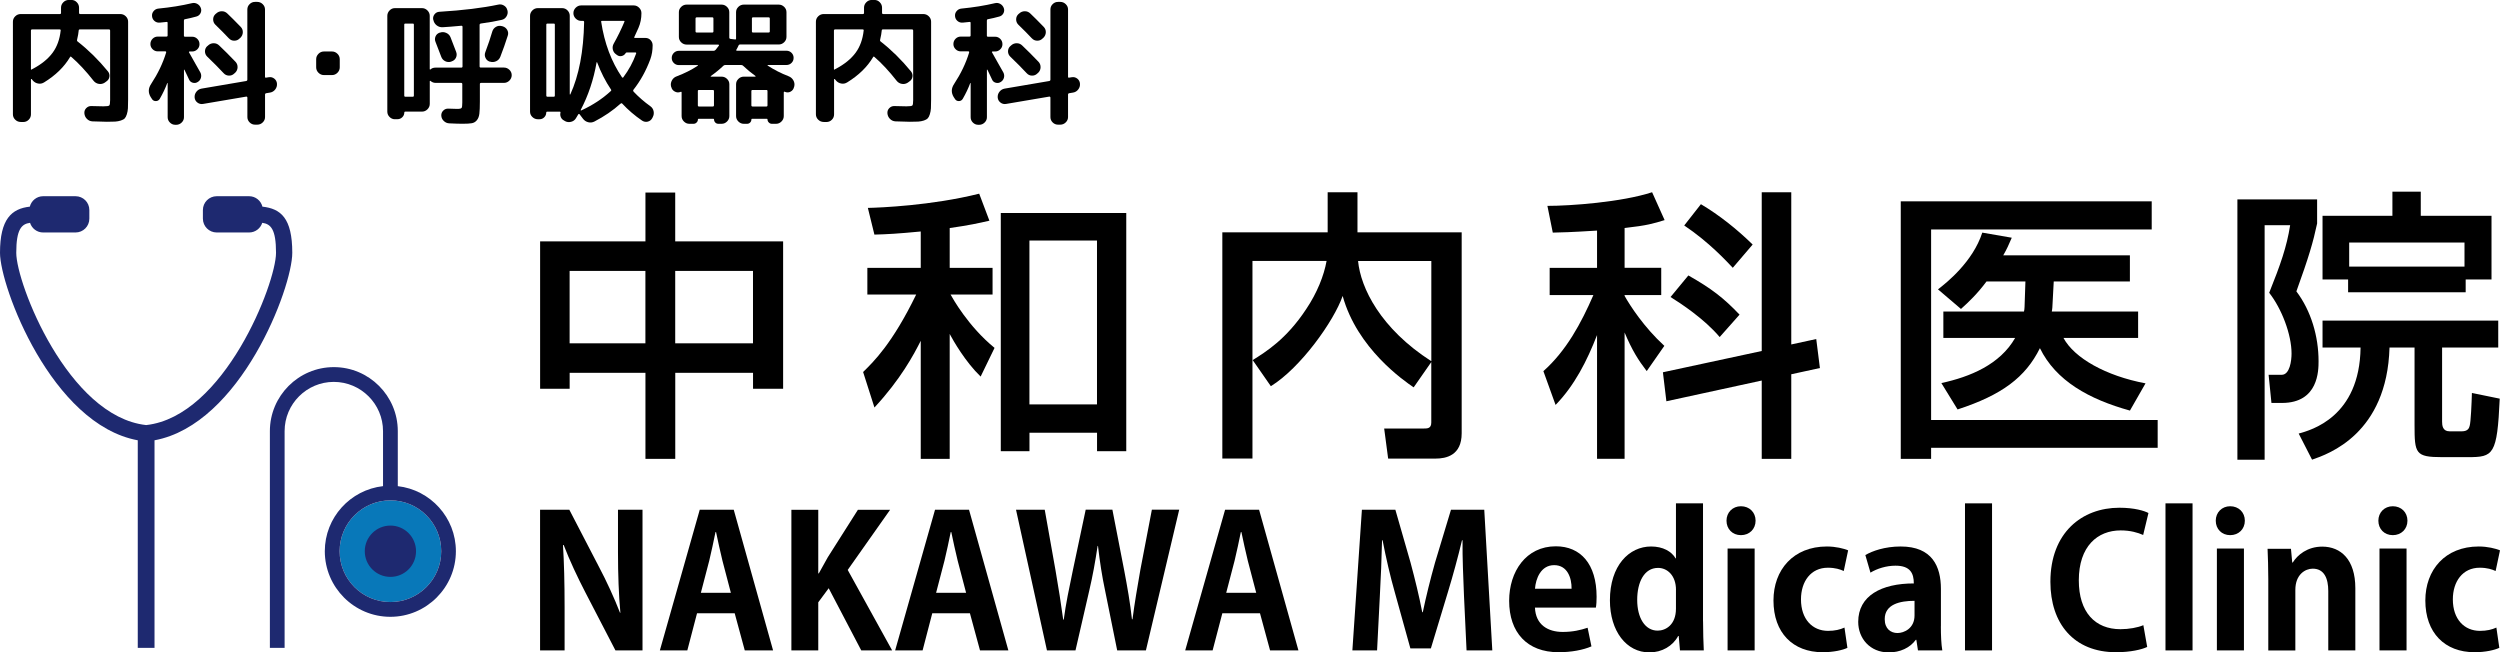
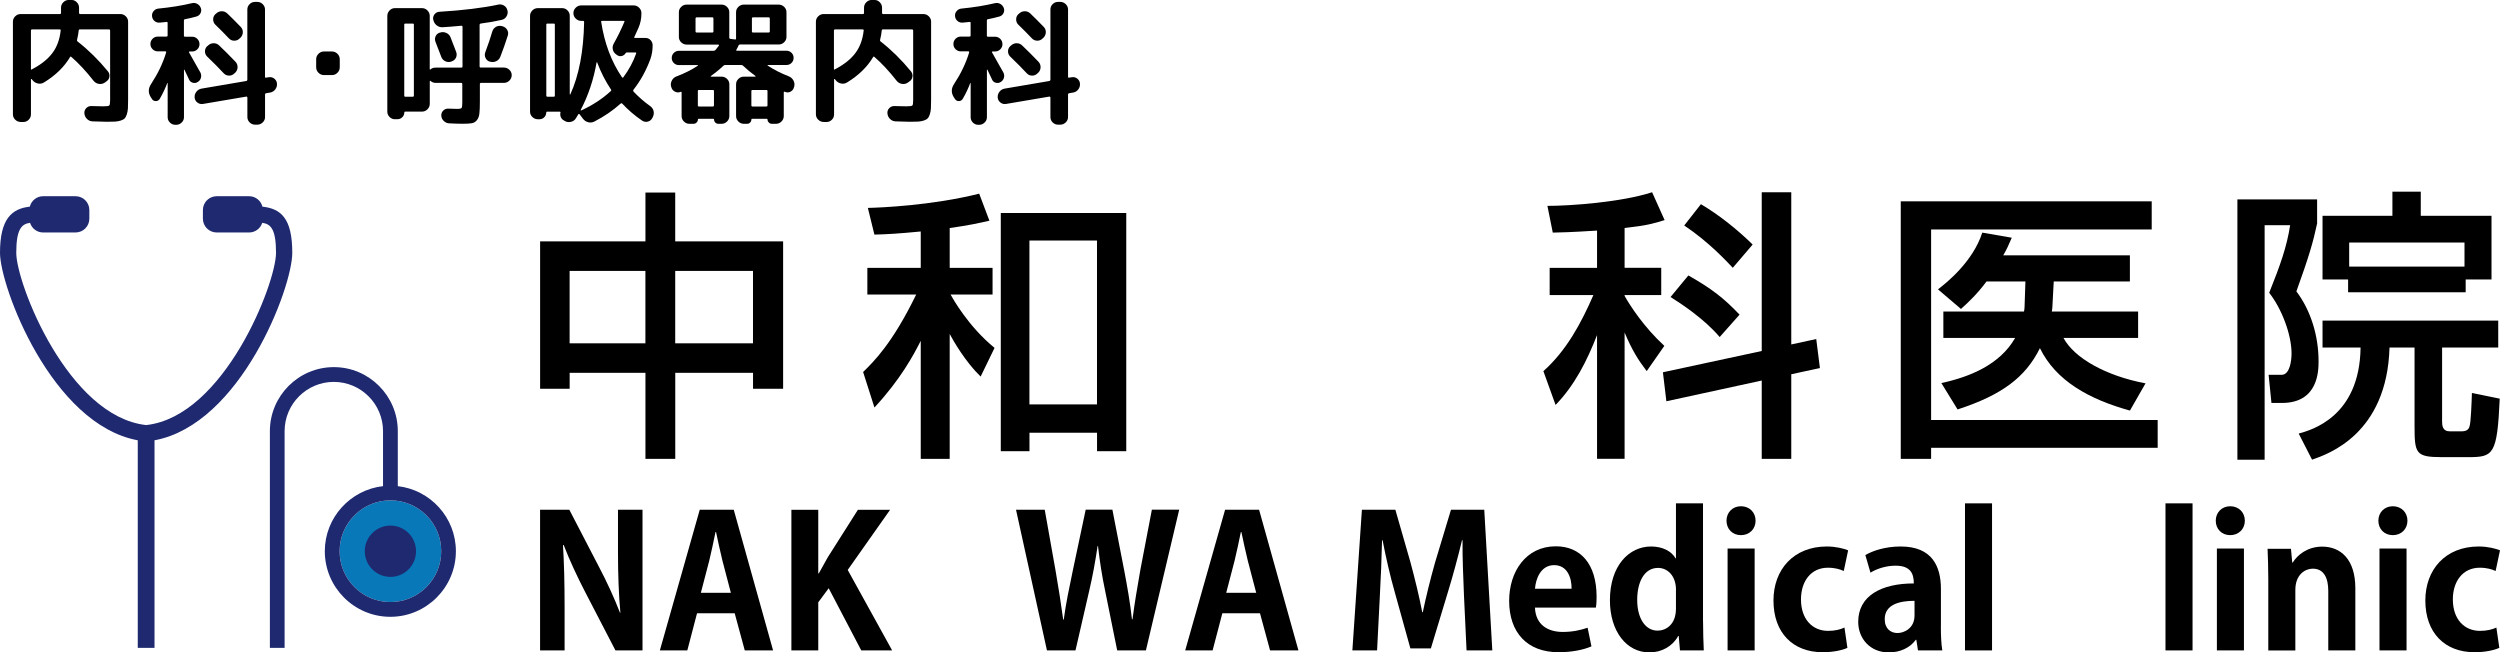
<svg xmlns="http://www.w3.org/2000/svg" id="_レイヤー_2" viewBox="0 0 553.49 144.44">
  <defs>
    <style>.cls-1{fill:#0878b9;}.cls-2{fill:#1e2970;}</style>
  </defs>
  <g id="_レイヤー_1-2">
    <path class="cls-1" d="M86.44,133.29c-6.21,0-11.25-5.04-11.25-11.25s5.04-11.26,11.25-11.26,11.25,5.06,11.25,11.26-5.04,11.25-11.25,11.25Z" />
    <path class="cls-2" d="M58.1,45.75c-.33-1.32-1.52-2.31-2.95-2.31h-7.17c-1.69,0-3.06,1.37-3.06,3.06v1.91c0,1.69,1.37,3.06,3.06,3.06h7.17c1.37,0,2.52-.9,2.91-2.14,1.89.26,3.05,1.4,3.05,6.64,0,6.78-11.47,36.23-28.75,38.14-17.29-1.91-28.76-31.35-28.76-38.14,0-5.23,1.17-6.38,3.05-6.64.39,1.24,1.53,2.14,2.9,2.14h7.17c1.7,0,3.06-1.37,3.06-3.06v-1.91c0-1.7-1.37-3.06-3.06-3.06h-7.17c-1.42,0-2.61.98-2.95,2.31-4.03.45-6.6,2.73-6.6,10.22s11.41,37.98,30.5,41.51v45.96h3.71v-45.96c19.07-3.53,30.5-33.77,30.5-41.51s-2.58-9.77-6.61-10.22Z" />
    <path class="cls-2" d="M88.07,107.63v-12.18c0-7.8-6.35-14.17-14.16-14.17s-14.16,6.37-14.16,14.17v47.99h3.26v-47.99c0-6.01,4.89-10.9,10.89-10.9s10.9,4.89,10.9,10.9v12.18c-7.24.82-12.89,6.96-12.89,14.41,0,8,6.51,14.52,14.51,14.52s14.51-6.53,14.51-14.52c0-7.45-5.64-13.59-12.88-14.41ZM86.44,133.29c-6.21,0-11.25-5.04-11.25-11.25s5.04-11.26,11.25-11.26,11.25,5.06,11.25,11.26-5.04,11.25-11.25,11.25Z" />
    <path class="cls-2" d="M86.44,116.36c-3.14,0-5.68,2.55-5.68,5.68s2.54,5.68,5.68,5.68,5.67-2.54,5.67-5.68-2.54-5.68-5.67-5.68Z" />
    <path d="M149.49,42.63v10.81h23.89v32.63h-6.66v-3.53h-17.22v19.05h-6.6v-19.05h-16.78v3.53h-6.54v-32.63h23.32v-10.81h6.6ZM126.11,59.98v16.03h16.78v-16.03h-16.78ZM149.49,59.98v16.03h17.22v-16.03h-17.22Z" />
    <path d="M203.84,51.25c-5.15.5-7.55.62-10.25.69l-1.45-5.91c2.71-.06,14.08-.51,24.65-3.15l2.26,5.98c-2.44.56-4.4,1-8.79,1.63v8.81h9.49v5.91h-9.3c.5.88,3.9,7.03,9.74,11.81l-3.08,6.35c-3.4-3.28-6.04-7.92-6.85-9.43v27.65h-6.41v-26.14c-1.51,3.02-4.46,8.54-10.25,14.77l-2.51-7.86c2.32-2.27,6.47-6.28,11.75-17.15h-10.81v-5.91h11.82v-8.04ZM249.35,47.16v52.74h-6.47v-4.09h-14.96v4.09h-6.35v-52.74h27.78ZM227.91,53.26v36.27h14.96v-36.27h-14.96Z" />
-     <path d="M277.36,79.71c2.89-1.82,7.42-4.59,11.81-11.25,2.45-3.64,3.96-7.48,4.53-10.69h-16.41v43.75h-6.67v-50.09h23.32v-8.87h6.6v8.87h23.07v44.5c0,4.91-3.45,5.6-5.78,5.6h-10.5l-.88-6.66h8.8c.75,0,1.63,0,1.63-1.32v-13.39l-3.9,5.6c-2.2-1.5-12.51-8.61-15.72-20.24-1.94,5.6-9.36,15.97-15.9,19.98l-4.02-5.78ZM316.89,57.78h-16.22c.57,5.97,4.96,14.96,16.22,22.19v-22.19Z" />
    <path d="M353.58,51.05c-6.16.39-7.67.39-9.8.45l-1.19-5.92c5.09,0,16.4-.81,23.18-3.02l2.77,6.17c-2.44.75-3.83,1.19-8.86,1.75v8.81h8.11v6.03h-8.11v.19c1.2,2.14,4.27,6.91,8.8,11.06l-3.9,5.59c-1.89-2.46-3.26-4.65-4.9-8.55v27.97h-6.1v-27.4c-2.2,5.66-4.96,11.13-9.18,15.47l-2.7-7.48c5.09-4.53,8.37-10.63,11.07-16.84h-9.68v-6.03h10.49v-8.24ZM390.04,77.71v-35.14h6.54v33.69l5.53-1.2.81,6.42-6.34,1.38v18.73h-6.54v-17.34l-21.11,4.59-.77-6.42,21.88-4.71ZM373.81,60.99c5.1,2.89,7.8,4.97,11.32,8.67l-4.4,4.96c-3.4-4.02-8.55-7.41-10.88-8.86l3.95-4.78ZM376.58,45.21c4.03,2.39,7.98,5.53,11.45,8.93l-4.4,5.15c-1.38-1.45-5.22-5.66-10.75-9.37l3.7-4.72Z" />
    <path d="M420.82,44.58h55.56v6.22h-48.84v42.18h50.16v6.16h-50.16v2.45h-6.72v-57.01ZM448.1,68.97c.06-.31.13-.57.13-1.07l.19-5.59h-8.61c-1.95,2.64-3.96,4.58-5.66,6.09l-5.09-4.34c1.89-1.44,7.73-6.1,9.81-12.56l6.53,1.13c-.62,1.45-1.12,2.58-1.89,3.9h28.04v5.78h-16.86l-.31,5.78c0,.19-.07.56-.12.88h19.11v5.84h-16.53c2.39,4.47,9.43,8.42,18.17,10.06l-3.45,6.03c-9.06-2.51-16.4-6.59-19.93-13.82-3.21,6.48-8.43,10.37-18.23,13.57l-3.59-5.84c6.35-1.38,12.95-4.08,16.34-10h-15.9v-5.84h17.85Z" />
    <path d="M495.34,44.14h17.66v5.34c-.88,4.14-1.82,7.36-4.59,15.03,3.27,4.33,4.91,9.99,4.91,15.45,0,2.02,0,9.25-8.1,9.25h-2.33l-.63-6.23h2.89c1.81,0,2.19-3.14,2.19-4.71,0-4.22-2.19-9.94-4.95-13.45,2.5-6.23,3.89-10.18,4.64-14.96h-5.65v51.92h-6.03v-57.63ZM553.1,76.95h-12.43v16.41c0,.82.12,2.13,1.63,2.13h2.77c1.2,0,1.58-.62,1.7-1.19.26-.82.44-5.09.5-7.3l6.16,1.26c-.57,12.51-1.39,12.95-7.05,12.95h-5.71c-5.91,0-6.1-.81-6.1-7.1v-17.17h-5.54c-.56,19.11-13.51,23.57-17.15,24.83l-2.96-5.78c2.7-.75,13.51-3.64,13.7-19.04h-8.42v-5.97h38.9v5.97ZM519.85,61.87h-5.65v-14.09h15.47v-5.34h6.28v5.34h15.66v14.09h-5.72v2.83h-26.03v-2.83ZM545.63,59.03v-5.34h-25.53v5.34h25.53Z" />
    <path d="M142.26,144h-6l-6.68-12.88c-1.66-3.2-3.48-7.05-4.78-10.45h-.16c.24,3.85.36,8.22.36,13.77v9.56h-5.43v-31.14h6.48l6.56,12.64c1.66,3.12,3.4,6.92,4.66,10.16h.08c-.36-3.96-.53-8.38-.53-13.44v-9.36h5.43v31.14Z" />
    <path d="M171.17,144h-6.28l-2.23-8.22h-8.34l-2.15,8.22h-6.08l8.83-31.14h7.53l8.71,31.14ZM161.81,131.24l-1.86-7.09c-.49-1.94-1.01-4.45-1.42-6.36h-.12c-.4,1.94-.93,4.5-1.38,6.32l-1.86,7.13h6.64Z" />
    <path d="M197.53,144h-6.85l-7.21-13.77-2.31,3.12v10.65h-5.95v-31.14h5.95v14.09h.12c.65-1.21,1.34-2.39,1.98-3.56l6.68-10.53h7.13l-9.39,13.32,9.84,17.82Z" />
-     <path d="M223.25,144h-6.28l-2.23-8.22h-8.34l-2.14,8.22h-6.08l8.83-31.14h7.53l8.71,31.14ZM213.89,131.24l-1.86-7.09c-.49-1.94-1.01-4.45-1.42-6.36h-.12c-.4,1.94-.93,4.5-1.38,6.32l-1.86,7.13h6.64Z" />
    <path d="M261.07,112.85l-7.37,31.14h-6.36l-2.67-13.2c-.69-3.24-1.17-6.4-1.58-9.92h-.08c-.53,3.52-1.09,6.64-1.86,9.92l-3.04,13.2h-6.32l-6.85-31.14h6.36l2.39,13.44c.65,3.73,1.25,7.57,1.7,10.89h.12c.45-3.48,1.22-7.09,2.03-10.98l2.83-13.36h5.91l2.63,13.53c.69,3.64,1.3,7.09,1.7,10.73h.12c.48-3.69,1.09-7.21,1.74-10.94l2.55-13.32h6.04Z" />
    <path d="M287.47,144h-6.28l-2.23-8.22h-8.34l-2.15,8.22h-6.07l8.83-31.14h7.53l8.71,31.14ZM278.12,131.24l-1.86-7.09c-.49-1.94-1.01-4.45-1.42-6.36h-.12c-.4,1.94-.93,4.5-1.38,6.32l-1.86,7.13h6.64Z" />
    <path d="M330.4,144h-5.71l-.57-12.11c-.16-4.13-.36-8.34-.32-12.27h-.12c-.89,3.73-2.02,7.86-3.08,11.34l-3.81,12.59h-4.54l-3.44-12.39c-1.01-3.53-1.98-7.74-2.71-11.54h-.12c-.08,3.93-.28,8.55-.49,12.39l-.61,11.99h-5.47l2.11-31.14h7.41l3.36,11.7c1.01,3.77,1.9,7.41,2.59,10.98h.12c.73-3.48,1.66-7.25,2.71-10.98l3.53-11.7h7.37l1.78,31.14Z" />
    <path d="M352.35,143.1c-1.86.81-4.49,1.3-7.29,1.3-6.97,0-10.94-4.38-10.94-11.38,0-6.48,3.73-12.07,10.33-12.07,5.47,0,9.03,3.89,9.03,11.18,0,.89-.04,1.74-.16,2.39h-13.49c.16,3.85,2.91,5.39,6.15,5.39,2.23,0,3.97-.41,5.51-.93l.85,4.13ZM347.94,130.35c.04-2.35-.89-5.23-3.85-5.23s-4.09,3-4.25,5.23h8.1Z" />
    <path d="M377.05,137.56c0,2.27.08,4.78.16,6.44h-5.27l-.28-3.2h-.12c-1.18,2.23-3.61,3.64-6.36,3.64-5.1,0-8.75-4.7-8.75-11.54,0-7.69,4.25-11.91,9.11-11.91,2.63,0,4.54,1.09,5.43,2.63h.08v-12.19h5.99v26.12ZM371.06,130.63c0-3.28-1.98-4.9-3.97-4.9-3.08,0-4.62,3.16-4.62,7.09s1.7,6.8,4.53,6.8c1.78,0,4.05-1.29,4.05-4.86v-4.13Z" />
    <path d="M385.44,118.48c-1.9,0-3.2-1.38-3.2-3.2s1.34-3.2,3.2-3.2,3.24,1.34,3.24,3.2-1.38,3.2-3.24,3.2ZM388.47,144h-5.99v-22.56h5.99v22.56Z" />
    <path d="M409.01,143.43c-1.01.49-3.08.97-5.47.97-6.6,0-10.9-4.29-10.9-11.46,0-6.76,4.37-11.95,11.83-11.95,1.94,0,3.73.45,4.7.85l-.97,4.58c-.77-.36-1.86-.73-3.52-.73-3.77,0-5.95,3.04-5.95,7.01,0,4.41,2.55,6.97,5.99,6.97,1.5,0,2.67-.28,3.64-.73l.65,4.5Z" />
    <path d="M429.7,138.65c0,1.98.08,3.97.32,5.35h-5.39l-.36-2.35h-.12c-1.29,1.78-3.48,2.79-5.99,2.79-4.17,0-6.76-3.12-6.76-6.76,0-5.79,5.14-8.51,12.31-8.51,0-2.23-.77-3.93-4.05-3.93-2.06,0-4.09.65-5.55,1.54l-1.13-3.89c1.5-.89,4.29-1.9,7.82-1.9,7.01,0,8.91,4.45,8.91,9.39v8.26ZM423.87,133.02c-3.24,0-6.6.77-6.6,4.05,0,2.14,1.33,3.08,2.83,3.08,1.42,0,3.77-1.01,3.77-3.89v-3.24Z" />
    <path d="M441.03,144h-5.99v-32.56h5.99v32.56Z" />
-     <path d="M475.38,143.23c-1.17.57-3.69,1.17-6.89,1.17-9.36,0-14.54-6.36-14.54-15.59,0-10.9,7.01-16.4,15.27-16.4,3.36,0,5.55.69,6.44,1.17l-1.17,4.86c-1.21-.53-2.83-1.01-4.98-1.01-5.14,0-9.27,3.52-9.27,11.06,0,7.05,3.6,10.81,9.23,10.81,1.86,0,3.85-.36,5.06-.89l.85,4.82Z" />
    <path d="M485.42,144h-5.99v-32.56h5.99v32.56Z" />
    <path d="M493.76,118.48c-1.9,0-3.2-1.38-3.2-3.2s1.34-3.2,3.2-3.2,3.24,1.34,3.24,3.2-1.38,3.2-3.24,3.2ZM496.8,144h-5.99v-22.56h5.99v22.56Z" />
    <path d="M521.46,144h-5.99v-13.16c0-2.75-.89-4.94-3.44-4.94-1.62,0-3.85,1.25-3.85,4.7v13.41h-5.99v-15.75c0-2.63-.08-4.78-.16-6.76h5.18l.28,3.04h.12c1.01-1.66,3.24-3.52,6.52-3.52,4.13,0,7.33,2.87,7.33,9.19v13.81Z" />
    <path d="M529.76,118.48c-1.9,0-3.2-1.38-3.2-3.2s1.34-3.2,3.2-3.2,3.24,1.34,3.24,3.2-1.38,3.2-3.24,3.2ZM532.8,144h-5.99v-22.56h5.99v22.56Z" />
    <path d="M553.33,143.43c-1.01.49-3.08.97-5.47.97-6.6,0-10.9-4.29-10.9-11.46,0-6.76,4.37-11.95,11.83-11.95,1.94,0,3.72.45,4.7.85l-.97,4.58c-.77-.36-1.86-.73-3.52-.73-3.77,0-5.95,3.04-5.95,7.01,0,4.41,2.55,6.97,6,6.97,1.5,0,2.67-.28,3.64-.73l.65,4.5Z" />
    <path d="M4.57,27c-.46,0-.86-.17-1.2-.5s-.51-.73-.51-1.19V4.8c0-.46.17-.86.51-1.19s.74-.5,1.2-.5h8.7c.16,0,.24-.09.24-.27v-1.14c0-.46.17-.86.51-1.2s.74-.51,1.2-.51h.6c.46,0,.85.17,1.18.51s.5.74.5,1.2v1.14c0,.18.09.27.27.27h8.88c.46,0,.86.17,1.2.5s.51.73.51,1.19v17.25c0,.82-.02,1.46-.04,1.93-.03.47-.11.91-.24,1.32-.13.41-.29.71-.46.9-.18.19-.46.35-.86.48-.39.13-.81.21-1.26.24-.45.03-1.06.04-1.84.04-.52,0-1.58-.03-3.18-.09-.48-.02-.89-.2-1.23-.54s-.53-.75-.57-1.23c-.04-.46.1-.85.42-1.17s.7-.47,1.14-.45c.9.04,1.78.06,2.64.06.74,0,1.17-.06,1.3-.18.13-.12.2-.52.2-1.2V6.78c0-.18-.09-.27-.27-.27h-6.42c-.18,0-.27.09-.27.27-.04.5-.16,1.18-.36,2.04-.04.16,0,.29.15.39,2.4,1.88,4.63,4.08,6.69,6.6.28.36.39.76.32,1.2-.07.44-.31.79-.71,1.05l-.33.24c-.4.26-.84.35-1.31.27-.47-.08-.85-.31-1.16-.69-1.66-2.12-3.3-3.88-4.92-5.28-.12-.12-.22-.1-.3.06-1.28,2.16-3.19,4.02-5.73,5.58-.42.26-.87.35-1.34.25-.47-.09-.87-.32-1.18-.7l-.21-.27s-.08-.05-.12-.03c-.04.02-.06.05-.06.09v7.74c0,.46-.17.86-.5,1.19s-.73.5-1.18.5h-.6ZM7.12,6.51c-.18,0-.27.09-.27.27v8.52s.02.08.06.1c.04.03.08.03.12-.01.08-.08.16-.13.24-.15,1.92-1.02,3.38-2.21,4.37-3.55s1.58-2.99,1.79-4.91c.04-.18-.04-.27-.24-.27h-6.06Z" />
    <path d="M33.6,21.84l-.24-.36c-.58-.96-.55-1.92.09-2.88,1.52-2.32,2.63-4.64,3.33-6.96.04-.18-.02-.27-.18-.27h-1.68c-.44,0-.82-.16-1.14-.48-.32-.32-.48-.7-.48-1.14s.16-.85.48-1.17c.32-.32.7-.48,1.14-.48h1.92c.18,0,.27-.08.27-.24v-2.79c0-.18-.09-.25-.27-.21-.62.08-1.11.13-1.47.15-.44.04-.83-.08-1.16-.36-.33-.28-.51-.64-.55-1.08-.04-.42.08-.79.36-1.12s.63-.51,1.05-.55c2.68-.26,5.16-.66,7.44-1.2.42-.1.82-.04,1.19.17s.62.52.77.92c.14.4.11.79-.09,1.16-.2.37-.5.6-.9.71-.86.24-1.71.44-2.55.6-.14.02-.21.12-.21.3v3.33c0,.16.08.24.24.24h1.59c.44,0,.82.16,1.14.48s.48.71.48,1.17-.16.82-.48,1.14c-.32.32-.7.48-1.14.48h-.57c-.06,0-.11.03-.13.08-.03.05-.03.1.01.13.34.6.81,1.44,1.41,2.51.6,1.07.96,1.71,1.08,1.9.2.38.25.78.14,1.19-.11.41-.34.72-.71.94-.34.22-.71.28-1.09.17-.39-.11-.67-.34-.83-.71-.44-.96-.78-1.68-1.02-2.16-.02-.02-.04-.03-.07-.03s-.04,0-.04.03v10.5c0,.46-.17.85-.51,1.18-.34.33-.74.5-1.2.5h-.21c-.46,0-.86-.17-1.19-.5s-.5-.72-.5-1.18v-7.56s-.05-.02-.09,0c-.42,1.14-.97,2.3-1.65,3.48-.2.34-.5.51-.89.51s-.68-.17-.88-.51ZM59.49,17.1c.46-.08.87.02,1.23.3.36.28.56.65.6,1.11.04.48-.09.91-.38,1.29-.29.38-.67.61-1.12.69l-.9.15c-.16.04-.24.14-.24.3v4.98c0,.46-.17.85-.51,1.18s-.74.5-1.2.5h-.51c-.46,0-.86-.17-1.19-.5s-.5-.72-.5-1.18v-4.32c0-.06-.03-.12-.09-.17s-.12-.06-.18-.04l-9.54,1.62c-.46.08-.88-.02-1.25-.3s-.58-.65-.62-1.11c-.04-.48.09-.91.39-1.29.3-.38.68-.61,1.14-.69l9.87-1.68c.18-.04.27-.14.27-.3V2.1c0-.46.17-.86.5-1.18.33-.33.72-.5,1.19-.5h.51c.46,0,.86.17,1.2.5.34.33.51.72.51,1.18v14.88c0,.18.08.25.24.21l.57-.09ZM45.9,10.23l.15-.15c.36-.34.78-.51,1.26-.51s.89.17,1.23.51c1.04.98,2.24,2.18,3.6,3.6.32.34.47.75.46,1.21s-.19.88-.53,1.21l-.21.18c-.32.32-.71.47-1.17.46s-.85-.18-1.17-.53c-1.04-1.12-2.26-2.35-3.66-3.69-.32-.32-.48-.71-.48-1.16s.17-.83.51-1.16ZM50.67,8.49c-.82-.88-1.82-1.89-3-3.03-.32-.32-.48-.71-.48-1.17s.17-.85.51-1.17l.15-.12c.36-.34.78-.51,1.26-.51s.89.17,1.23.51c.72.68,1.71,1.67,2.97,2.97.32.34.47.74.45,1.2-.02.46-.2.86-.54,1.2l-.21.18c-.32.32-.71.47-1.17.46-.46,0-.85-.18-1.17-.53Z" />
    <path d="M71.71,16.62c-.46,0-.86-.17-1.2-.51-.34-.34-.51-.74-.51-1.2v-1.8c0-.46.17-.86.51-1.2s.74-.51,1.2-.51h1.8c.46,0,.86.17,1.2.51.34.34.51.74.51,1.2v1.8c0,.46-.17.86-.51,1.2-.34.34-.74.51-1.2.51h-1.8Z" />
    <path d="M87.43,26.4c-.46,0-.85-.17-1.18-.5s-.5-.72-.5-1.18V3.51c0-.46.17-.86.5-1.2s.72-.51,1.18-.51h6c.46,0,.86.17,1.2.51.34.34.51.74.51,1.2v11.79s.02.07.07.09c.05.02.08,0,.11-.03.28-.26.65-.39,1.11-.39h5.7c.18,0,.27-.09.27-.27V5.94c0-.16-.09-.24-.27-.24-1.68.16-3.06.27-4.14.33-.5.02-.94-.12-1.32-.42s-.62-.69-.72-1.17l-.03-.06c-.1-.44,0-.84.27-1.2.28-.36.64-.55,1.08-.57,5.22-.32,9.57-.85,13.05-1.59.44-.1.86-.03,1.26.21s.65.59.75,1.05l.03.06c.1.46.02.9-.23,1.3-.25.41-.61.67-1.06.76-1.28.3-2.82.57-4.62.81-.18.04-.27.14-.27.3v9.18c0,.18.09.27.27.27h5.13c.46,0,.86.17,1.2.5.34.33.51.72.51,1.18s-.17.86-.51,1.2c-.34.34-.74.51-1.2.51h-5.07c-.18,0-.27.09-.27.27v3.87c0,1.2-.04,2.09-.11,2.68s-.25,1.07-.55,1.44c-.3.37-.67.59-1.12.67-.45.08-1.13.12-2.05.12-.74,0-1.72-.03-2.94-.09-.46-.02-.87-.19-1.21-.52-.35-.33-.54-.73-.56-1.19-.02-.44.12-.81.44-1.12.31-.31.69-.45,1.12-.43,1.12.04,1.78.06,1.98.06.52,0,.83-.07.95-.21.11-.14.16-.54.16-1.2v-4.08c0-.18-.09-.27-.27-.27h-5.64c-.42,0-.79-.14-1.11-.42-.02-.04-.06-.05-.11-.03-.05.02-.07.05-.07.09v5.01c0,.46-.17.86-.51,1.2-.34.34-.74.51-1.2.51h-3.72c-.14,0-.21.07-.21.21,0,.4-.15.75-.45,1.04-.3.29-.65.43-1.05.43h-.57ZM89.5,5.46v15.69c0,.18.08.27.24.27h1.65c.16,0,.24-.09.24-.27V5.46c0-.16-.08-.24-.24-.24h-1.65c-.16,0-.24.08-.24.24ZM99.88,13.65c-.46.14-.9.11-1.32-.1s-.71-.54-.87-.98c-.56-1.48-.98-2.57-1.26-3.27-.18-.42-.18-.83,0-1.25.18-.41.49-.68.93-.83h.06c.46-.16.92-.14,1.37.06.45.2.77.52.95.96.28.7.7,1.79,1.26,3.27.16.44.14.87-.06,1.28-.2.41-.53.68-.99.82l-.06.03ZM111.25,5.82c.46.12.8.39,1.04.79.23.41.28.84.13,1.28-.5,1.58-1.05,3.14-1.65,4.68-.18.46-.49.79-.93.99-.44.2-.89.23-1.35.09h-.06c-.44-.14-.75-.42-.94-.83-.19-.41-.21-.82-.05-1.25.64-1.7,1.16-3.24,1.56-4.62.14-.44.41-.78.81-1.01.4-.23.83-.28,1.29-.16l.15.03Z" />
    <path d="M119.06,26.4c-.46,0-.86-.17-1.2-.5s-.51-.72-.51-1.18V3.51c0-.46.17-.86.51-1.2s.74-.51,1.2-.51h5.4c.46,0,.86.17,1.19.51s.49.74.49,1.2v17.34s.02.07.04.08c.03,0,.06,0,.08-.02,1.92-4.2,2.94-9.54,3.06-16.02,0-.18-.08-.27-.24-.27h-.42c-.46,0-.86-.17-1.2-.51-.34-.34-.51-.74-.51-1.2s.17-.86.51-1.2.74-.51,1.2-.51h11.64c.46,0,.86.17,1.2.51.34.34.51.74.51,1.2,0,1.18-.22,2.27-.66,3.27l-.9,1.98c-.08.16-.04.24.12.24h2.34c.44,0,.82.16,1.12.48s.46.7.46,1.14c0,1.12-.17,2.15-.51,3.09-.94,2.54-2.19,4.8-3.75,6.78-.08.12-.07.25.03.39,1.14,1.2,2.37,2.27,3.69,3.21.4.28.65.65.75,1.11s.04.9-.18,1.32l-.12.24c-.22.4-.55.66-.99.77-.44.11-.86.03-1.26-.23-1.62-1.1-3.09-2.36-4.41-3.78-.08-.1-.2-.09-.36.03-1.66,1.5-3.59,2.82-5.79,3.96-.44.22-.9.27-1.37.15-.47-.12-.86-.38-1.16-.78l-.75-.99s-.06-.06-.12-.06-.11.02-.15.06l-.54.9c-.24.4-.6.66-1.07.78s-.92.07-1.33-.15l-.24-.15c-.32-.16-.55-.4-.69-.72-.14-.32-.17-.65-.09-.99.04-.16-.02-.24-.18-.24h-2.76c-.14,0-.21.07-.21.21,0,.4-.15.75-.44,1.04s-.63.43-1.04.43h-.42ZM120.95,5.46v15.69c0,.18.09.27.27.27h1.38c.16,0,.24-.09.24-.27V5.46c0-.16-.08-.24-.24-.24h-1.38c-.18,0-.27.08-.27.24ZM128.57,24.33s-.01.08.01.11c.03.03.06.04.11.01,2.52-1.16,4.7-2.59,6.54-4.29.12-.1.13-.22.03-.36-1.2-1.78-2.22-3.78-3.06-6-.02-.02-.04-.03-.08-.03s-.04.02-.04.06c-.66,3.8-1.83,7.3-3.51,10.5ZM133.31,4.62c-.18,0-.25.07-.21.21.72,4.74,2.26,8.84,4.62,12.3.04.04.09.06.15.06s.1-.02.12-.06c1.24-1.66,2.19-3.42,2.85-5.28.04-.16-.02-.24-.18-.24h-1.86c-.14,0-.24.06-.3.18-.2.32-.48.52-.84.61s-.7.03-1.02-.19l-.24-.18c-.38-.26-.62-.61-.72-1.06-.1-.45-.04-.88.18-1.28.88-1.56,1.67-3.17,2.37-4.83.08-.16.03-.24-.15-.24h-4.77Z" />
    <path d="M148.62,19.29l-.06-.18c-.1-.46-.03-.9.21-1.33.24-.43.59-.72,1.05-.88,1.74-.66,3.29-1.44,4.65-2.34.04-.02.06-.05.05-.09-.01-.04-.04-.06-.08-.06h-4.14c-.44,0-.81-.15-1.12-.46s-.46-.68-.46-1.12.16-.81.46-1.12c.31-.31.69-.46,1.12-.46h7.71c.14,0,.28-.07.42-.21.42-.52.66-.83.72-.93.04-.04.04-.09.01-.15-.03-.06-.07-.09-.13-.09h-7.02c-.46,0-.86-.17-1.2-.5-.34-.33-.51-.72-.51-1.19V2.7c0-.46.17-.85.51-1.18.34-.33.74-.5,1.2-.5h7.74c.46,0,.86.17,1.2.5s.51.72.51,1.18v5.64c0,.14.08.23.24.27l1.02.12c.16.04.24-.03.24-.21V2.7c0-.46.17-.85.51-1.18s.74-.5,1.2-.5h7.74c.46,0,.86.17,1.2.5s.51.72.51,1.18v5.46c0,.46-.17.86-.51,1.19s-.74.5-1.2.5h-8.55c-.18,0-.3.08-.36.24-.16.36-.32.67-.48.93-.04.04-.04.08-.02.13.03.05.08.08.14.08h10.98c.44,0,.81.16,1.12.46.31.31.46.69.46,1.12s-.15.82-.46,1.12c-.31.31-.69.46-1.12.46h-4.11s-.07.02-.08.04c-.01.03,0,.06.01.08,1.44.94,2.99,1.73,4.65,2.37.46.18.81.48,1.05.9.24.42.31.86.21,1.32l-.06.18c-.1.44-.34.77-.73.99-.39.22-.79.25-1.21.09l-.06-.03-.06-.03c-.06-.02-.11,0-.15.03-.04.04-.06.09-.06.15v5.22c0,.46-.17.86-.51,1.2-.34.34-.74.51-1.2.51h-.93c-.26,0-.48-.1-.67-.29-.19-.19-.29-.42-.29-.67,0-.1-.05-.15-.15-.15h-3.27c-.1,0-.15.05-.15.15,0,.26-.09.48-.27.67-.18.19-.41.29-.69.29h-.72c-.46,0-.86-.17-1.2-.51s-.51-.74-.51-1.2v-7.05c0-.46.17-.85.51-1.18s.74-.5,1.2-.5h2.52s.07-.02.09-.06,0-.07-.03-.09c-.98-.7-1.9-1.46-2.76-2.28-.1-.1-.24-.15-.42-.15h-3.48c-.18,0-.32.05-.42.15-.88.84-1.81,1.6-2.79,2.28-.04.04-.05.08-.04.11s.04.04.08.04h2.34c.46,0,.86.17,1.2.5s.51.73.51,1.18v7.05c0,.46-.17.86-.51,1.2s-.74.51-1.2.51h-.72c-.28,0-.51-.1-.69-.29-.18-.19-.27-.42-.27-.67,0-.1-.05-.15-.15-.15h-3.27c-.1,0-.15.05-.15.15,0,.26-.1.48-.29.67-.19.19-.42.29-.68.29h-.93c-.46,0-.86-.17-1.2-.51-.34-.34-.51-.74-.51-1.2v-5.22c0-.14-.07-.19-.21-.15l-.03.03h-.03c-.42.16-.83.13-1.24-.09-.41-.22-.67-.55-.77-.99ZM157.95,6.96v-2.85c0-.18-.08-.27-.24-.27h-3.45c-.18,0-.27.09-.27.27v2.85c0,.16.09.24.27.24h3.45c.16,0,.24-.08.24-.24ZM154.5,20.16v3.15c0,.18.08.27.24.27h3.06c.18,0,.27-.09.27-.27v-3.15c0-.16-.09-.24-.27-.24h-3.06c-.16,0-.24.08-.24.24ZM169.92,20.16c0-.16-.08-.24-.24-.24h-3.06c-.18,0-.27.08-.27.24v3.15c0,.18.09.27.27.27h3.06c.16,0,.24-.09.24-.27v-3.15ZM166.47,4.11v2.85c0,.16.08.24.24.24h3.45c.18,0,.27-.08.27-.24v-2.85c0-.18-.09-.27-.27-.27h-3.45c-.16,0-.24.09-.24.27Z" />
    <path d="M182.35,27c-.46,0-.86-.17-1.2-.5s-.51-.73-.51-1.19V4.8c0-.46.17-.86.51-1.19s.74-.5,1.2-.5h8.7c.16,0,.24-.09.24-.27v-1.14c0-.46.17-.86.51-1.2s.74-.51,1.2-.51h.6c.46,0,.85.17,1.18.51s.5.74.5,1.2v1.14c0,.18.09.27.27.27h8.88c.46,0,.86.17,1.2.5s.51.73.51,1.19v17.25c0,.82-.01,1.46-.04,1.93-.03.47-.11.91-.24,1.32-.13.41-.28.71-.46.9-.18.19-.46.35-.85.48s-.81.21-1.26.24c-.45.03-1.06.04-1.84.04-.52,0-1.58-.03-3.18-.09-.48-.02-.89-.2-1.23-.54s-.53-.75-.57-1.23c-.04-.46.1-.85.42-1.17.32-.32.7-.47,1.14-.45.9.04,1.78.06,2.64.06.74,0,1.18-.06,1.31-.18.13-.12.19-.52.19-1.2V6.78c0-.18-.09-.27-.27-.27h-6.42c-.18,0-.27.09-.27.27-.04.5-.16,1.18-.36,2.04-.04.16,0,.29.15.39,2.4,1.88,4.63,4.08,6.69,6.6.28.36.39.76.32,1.2-.07.44-.3.79-.71,1.05l-.33.24c-.4.26-.84.35-1.3.27-.47-.08-.86-.31-1.16-.69-1.66-2.12-3.3-3.88-4.92-5.28-.12-.12-.22-.1-.3.06-1.28,2.16-3.19,4.02-5.73,5.58-.42.26-.87.35-1.33.25-.47-.09-.87-.32-1.18-.7l-.21-.27s-.08-.05-.12-.03c-.04.02-.06.05-.06.09v7.74c0,.46-.16.86-.49,1.19s-.73.5-1.19.5h-.6ZM184.9,6.51c-.18,0-.27.09-.27.27v8.52s.02.08.06.1c.04.03.08.03.12-.01.08-.08.16-.13.24-.15,1.92-1.02,3.38-2.21,4.37-3.55s1.58-2.99,1.79-4.91c.04-.18-.04-.27-.24-.27h-6.06Z" />
    <path d="M211.38,21.84l-.24-.36c-.58-.96-.55-1.92.09-2.88,1.52-2.32,2.63-4.64,3.33-6.96.04-.18-.02-.27-.18-.27h-1.68c-.44,0-.82-.16-1.14-.48-.32-.32-.48-.7-.48-1.14s.16-.85.48-1.17.7-.48,1.14-.48h1.92c.18,0,.27-.08.27-.24v-2.79c0-.18-.09-.25-.27-.21-.62.08-1.11.13-1.47.15-.44.04-.83-.08-1.16-.36-.33-.28-.51-.64-.55-1.08-.04-.42.08-.79.36-1.12.28-.33.63-.51,1.05-.55,2.68-.26,5.16-.66,7.44-1.2.42-.1.82-.04,1.18.17.37.21.62.52.77.92.14.4.11.79-.09,1.16-.2.37-.5.6-.9.71-.86.24-1.71.44-2.55.6-.14.02-.21.12-.21.3v3.33c0,.16.08.24.24.24h1.59c.44,0,.82.16,1.14.48.32.32.48.71.48,1.17s-.16.82-.48,1.14c-.32.32-.7.48-1.14.48h-.57c-.06,0-.11.03-.13.08-.03.05-.03.1.02.13.34.6.81,1.44,1.41,2.51.6,1.07.96,1.71,1.08,1.9.2.38.25.78.14,1.19-.11.41-.35.72-.71.94-.34.22-.71.28-1.1.17-.39-.11-.67-.34-.82-.71-.44-.96-.78-1.68-1.02-2.16-.02-.02-.04-.03-.08-.03s-.04,0-.04.03v10.5c0,.46-.17.85-.51,1.18-.34.33-.74.5-1.2.5h-.21c-.46,0-.86-.17-1.19-.5s-.49-.72-.49-1.18v-7.56s-.05-.02-.09,0c-.42,1.14-.97,2.3-1.65,3.48-.2.34-.5.51-.88.51s-.69-.17-.88-.51ZM237.27,17.1c.46-.08.87.02,1.23.3.36.28.56.65.6,1.11.04.48-.08.91-.38,1.29-.29.38-.66.61-1.12.69l-.9.15c-.16.04-.24.14-.24.3v4.98c0,.46-.17.85-.51,1.18-.34.33-.74.5-1.2.5h-.51c-.46,0-.86-.17-1.19-.5s-.49-.72-.49-1.18v-4.32c0-.06-.03-.12-.09-.17-.06-.05-.12-.06-.18-.04l-9.54,1.62c-.46.08-.88-.02-1.24-.3-.37-.28-.58-.65-.62-1.11-.04-.48.09-.91.39-1.29s.68-.61,1.14-.69l9.87-1.68c.18-.04.27-.14.27-.3V2.1c0-.46.16-.86.49-1.18.33-.33.72-.5,1.19-.5h.51c.46,0,.86.17,1.2.5.34.33.51.72.51,1.18v14.88c0,.18.08.25.24.21l.57-.09ZM223.68,10.23l.15-.15c.36-.34.78-.51,1.26-.51s.89.17,1.23.51c1.04.98,2.24,2.18,3.6,3.6.32.34.47.75.46,1.21s-.18.88-.52,1.21l-.21.18c-.32.32-.71.47-1.17.46-.46,0-.85-.18-1.17-.53-1.04-1.12-2.26-2.35-3.66-3.69-.32-.32-.48-.71-.48-1.16s.17-.83.51-1.16ZM228.45,8.49c-.82-.88-1.82-1.89-3-3.03-.32-.32-.48-.71-.48-1.17s.17-.85.51-1.17l.15-.12c.36-.34.78-.51,1.26-.51s.89.17,1.23.51c.72.68,1.71,1.67,2.97,2.97.32.34.47.74.45,1.2s-.2.86-.54,1.2l-.21.18c-.32.32-.71.47-1.17.46s-.85-.18-1.17-.53Z" />
  </g>
</svg>